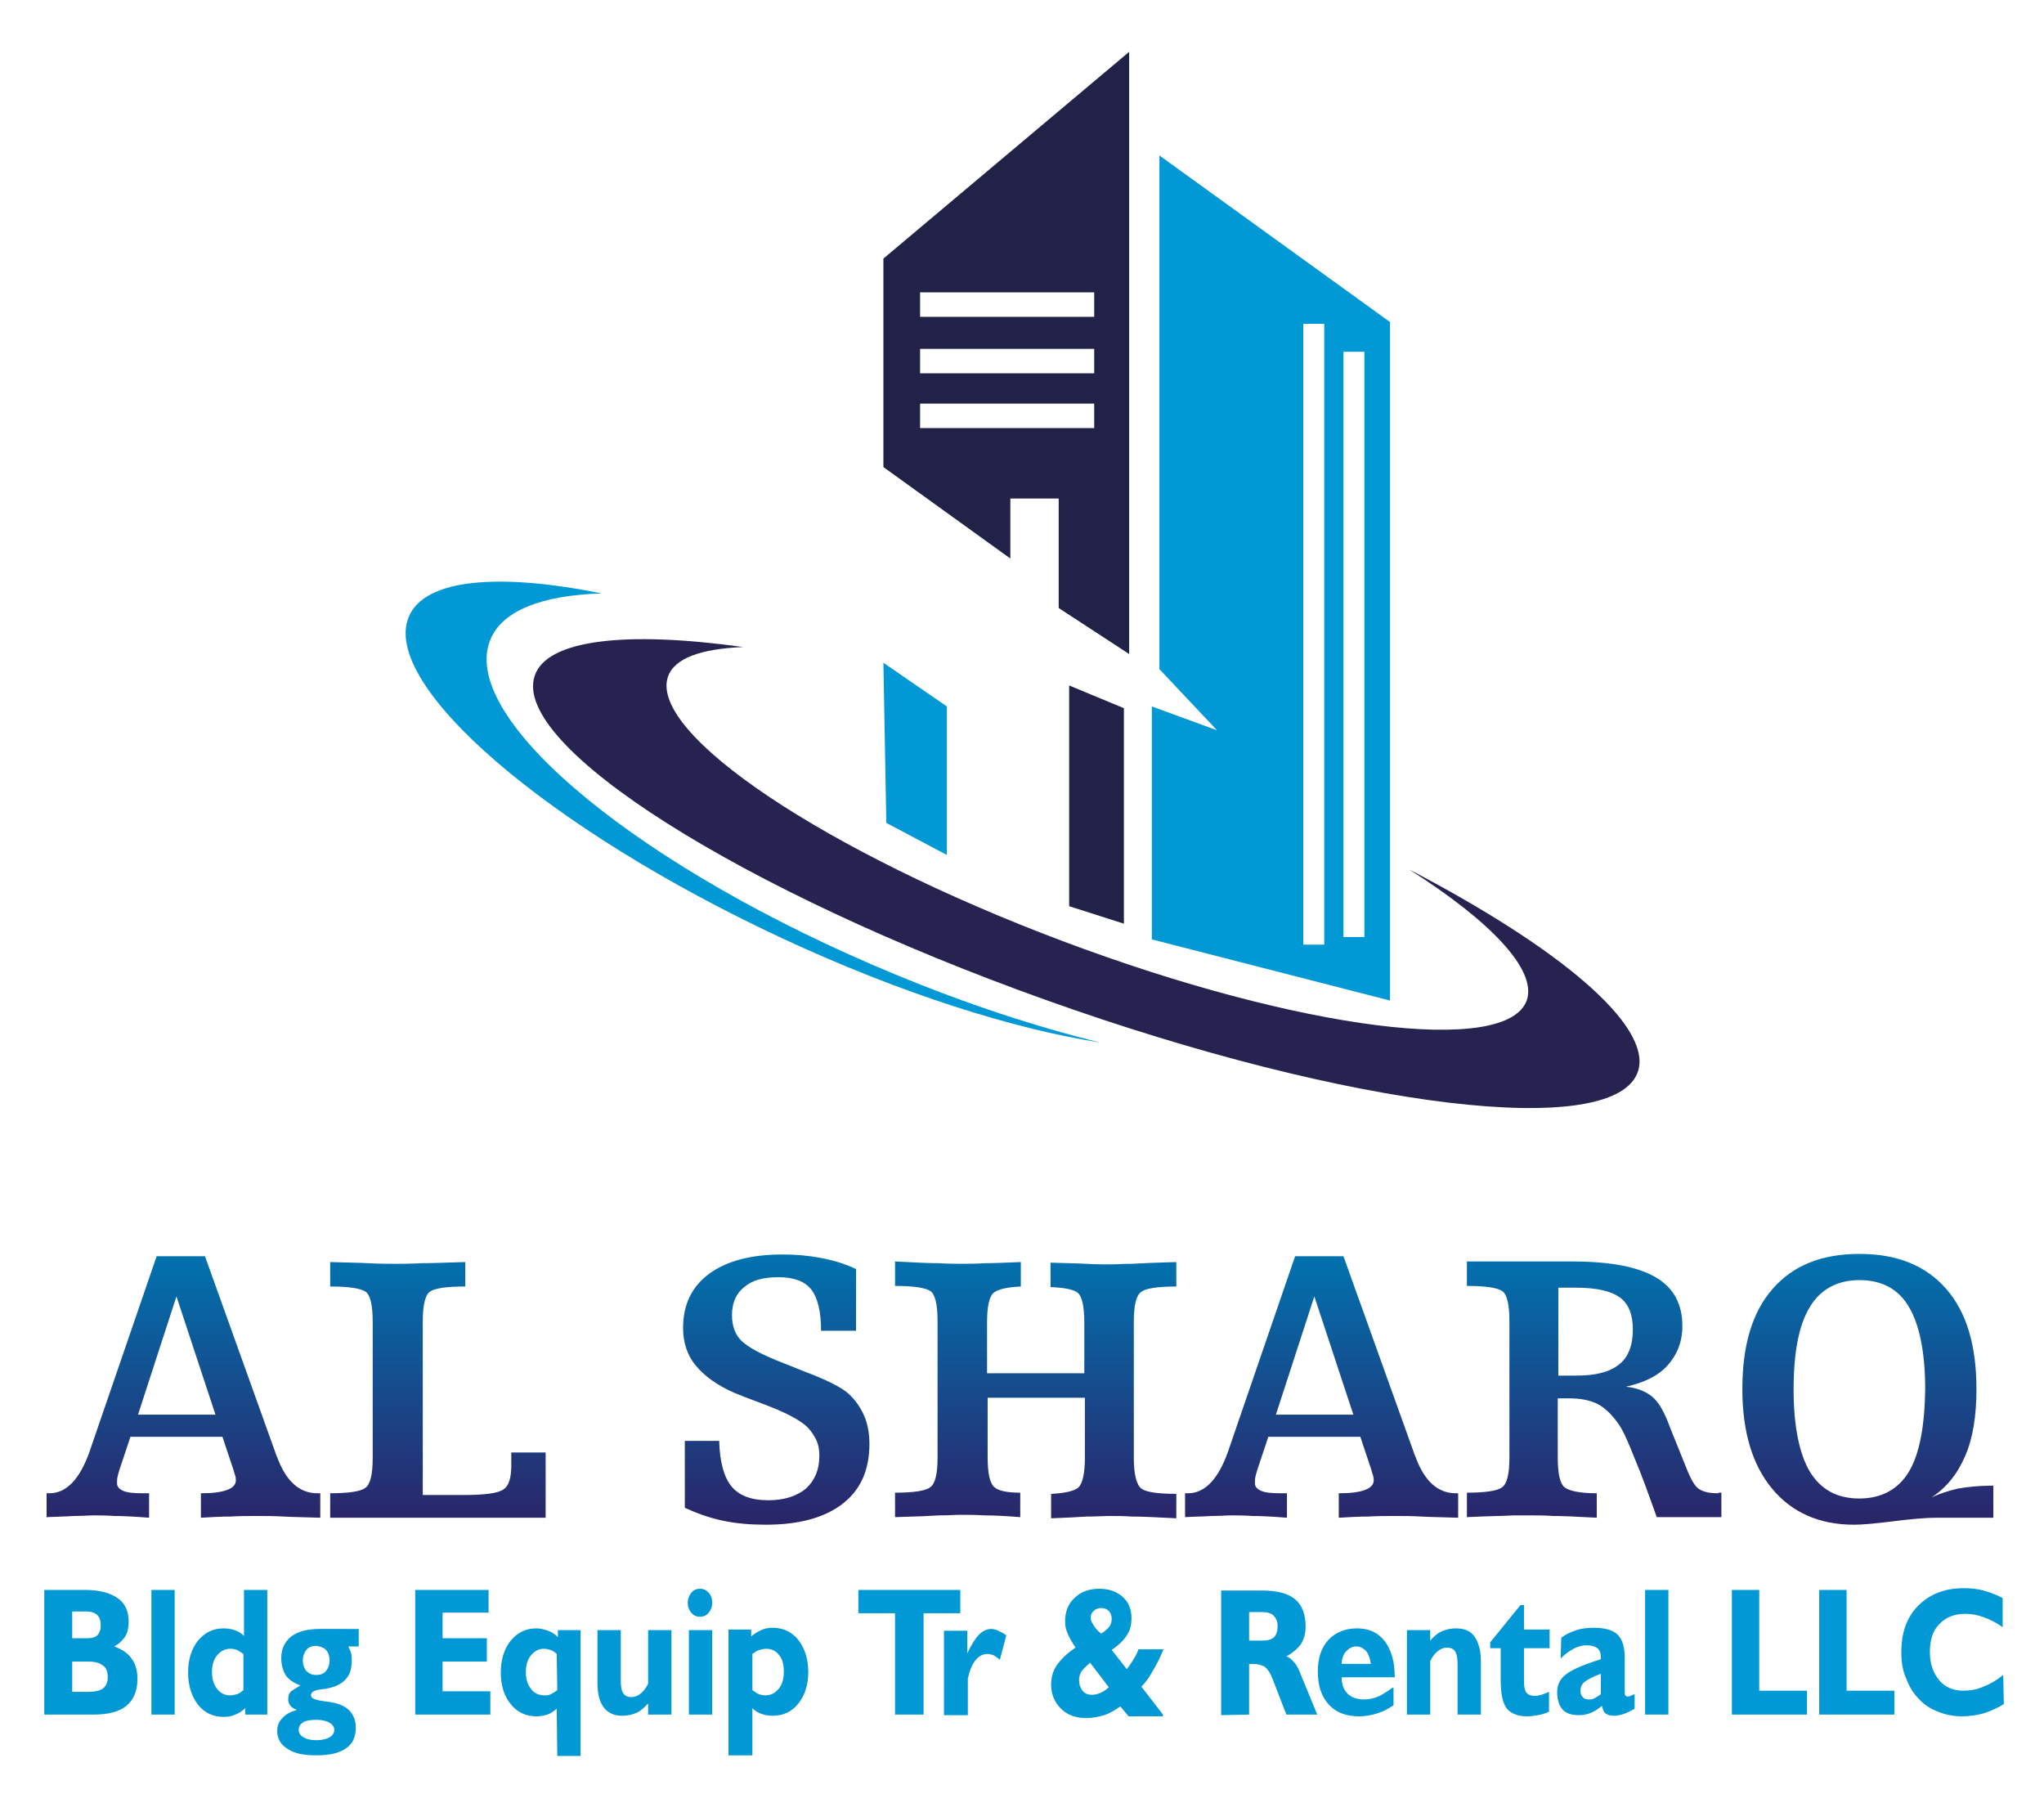
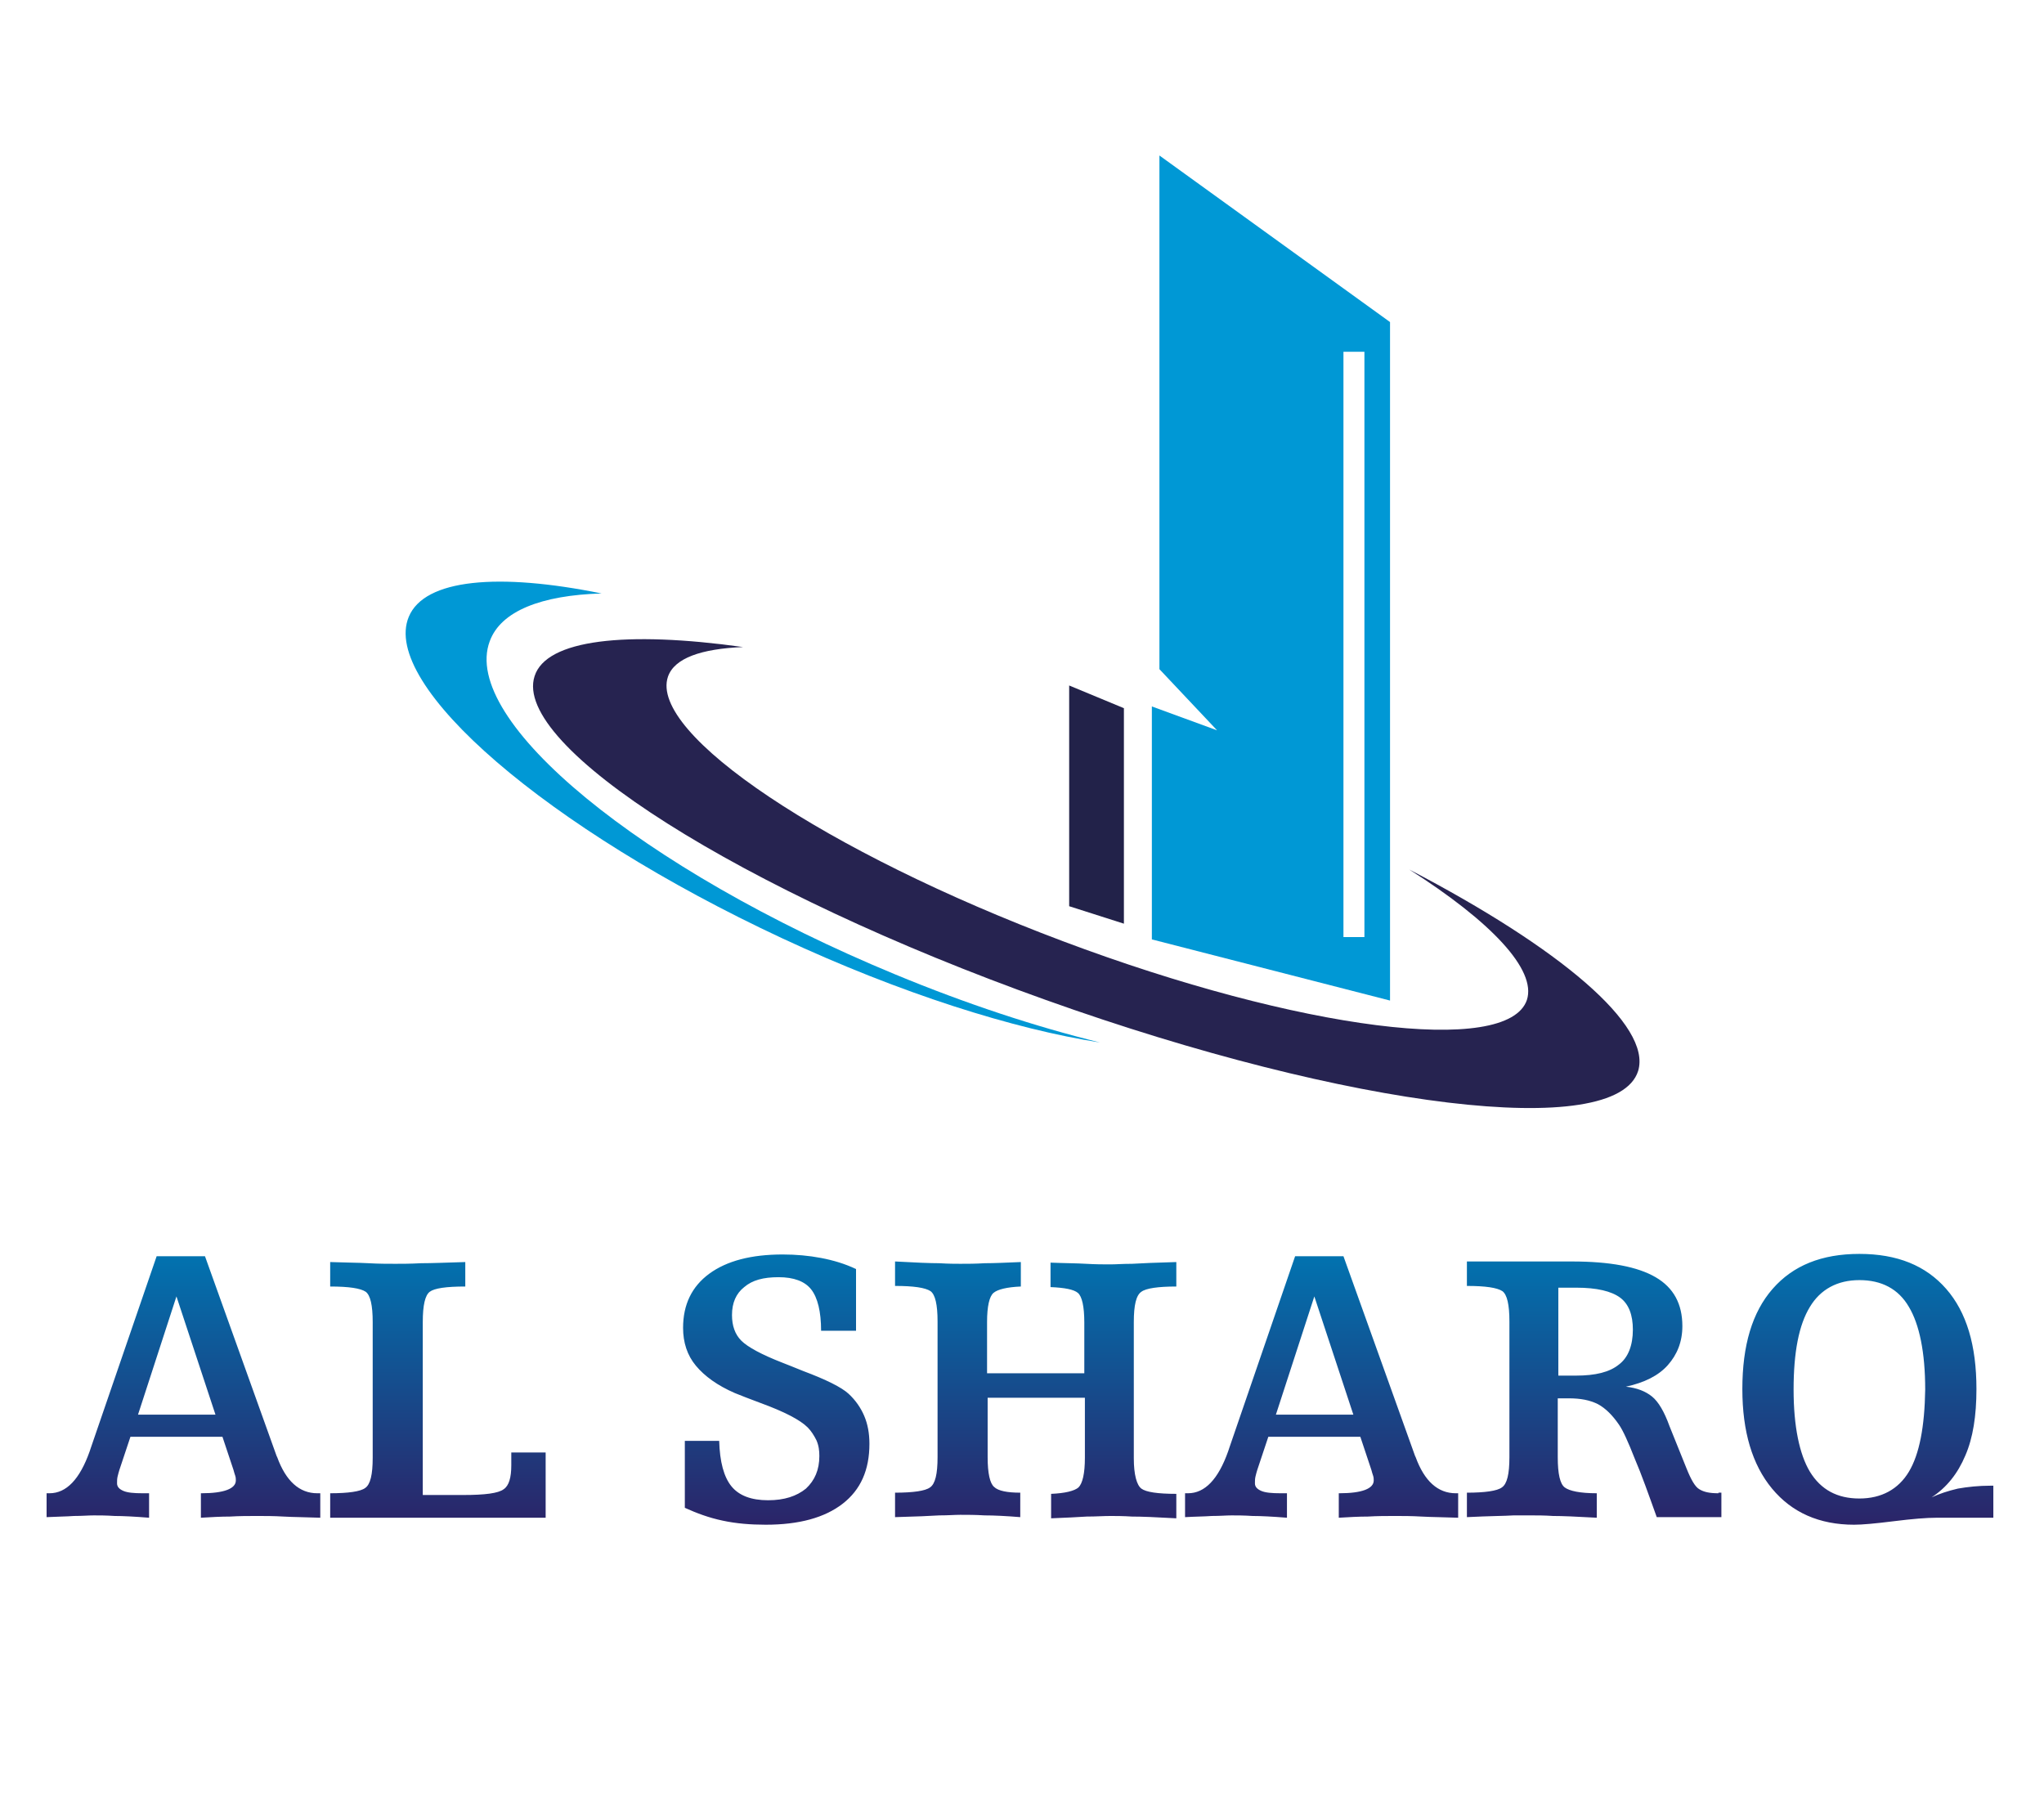
<svg xmlns="http://www.w3.org/2000/svg" version="1.1" id="Layer_1" x="0px" y="0px" viewBox="0 0 351 308" style="enable-background:new 0 0 351 308;" xml:space="preserve">
  <style type="text/css">
	.st0{fill:#0098D5;}
	.st1{fill:#222249;}
	.st2{fill:#262350;}
	.st3{fill:url(#SVGID_1_);}
</style>
-   <path class="st0" d="M199.1,26.7v88.2l9.9,10.5l-11.2-4.1v40l40.9,10.5V55.3L199.1,26.7z M227.4,162.2h-3.6V55.6h3.6V162.2z   M234.3,160.9h-3.6V60.4h3.6V160.9z" />
+   <path class="st0" d="M199.1,26.7v88.2l9.9,10.5l-11.2-4.1v40l40.9,10.5V55.3L199.1,26.7z M227.4,162.2h-3.6h3.6V162.2z   M234.3,160.9h-3.6V60.4h3.6V160.9z" />
  <polygon class="st1" points="183.6,117.7 183.6,155.6 193,158.6 193,121.6 " />
-   <polygon class="st0" points="151.7,113.8 152.2,141.3 162.6,146.8 162.6,121.3 " />
-   <path class="st1" d="M151.7,44.4v35.8l21.8,15.7V85.6h8.3v18.8l12.1,7.9V8.9L151.7,44.4z M187.9,73.5H158v-4.2h29.9V73.5z   M187.9,64.1H158v-4.2h29.9V64.1z M187.9,54.4H158v-4.2h29.9V54.4z" />
  <path class="st2" d="M242,149.3c14,8.9,21.9,17.2,20.2,22.4c-3.3,9.7-39,5.2-79.7-10.1s-71.1-35.6-67.8-45.4  c1.1-3.2,5.7-4.8,12.9-5.1c-20.1-2.8-33.8-1.3-35.8,5c-3.9,12,35.4,36.9,87.8,55.6c52.3,18.7,97.9,24.2,101.7,12.2  C283.7,176.1,267.9,162.8,242,149.3" />
  <path class="st0" d="M84.1,110.1c1.9-5.2,8.9-7.9,19.2-8.2c-17.7-3.6-30.4-2.5-33.1,4c-4.9,11.7,23.8,36.4,64.1,55.2  c20.4,9.5,39.8,15.6,54.6,17.9c-11-2.7-22.9-6.6-35.2-11.7C110.2,149.3,79,123.7,84.1,110.1" />
-   <path class="st0" d="M344,287.6c-1.1,0.9-2.3,1.6-3.4,2c-1.1,0.5-2.3,0.7-3.4,0.7c-1.8,0-3.2-0.6-4.2-1.8s-1.6-2.8-1.6-4.8  c0-2.1,0.5-3.7,1.6-4.8c1.1-1.2,2.6-1.8,4.5-1.8c1.1,0,2.1,0.2,3.2,0.6s2.1,0.9,3.2,1.7v-5c-1.1-0.6-2.2-1-3.3-1.3s-2.2-0.4-3.4-0.4  c-3.2,0-5.8,1-7.8,3s-2.9,4.7-2.9,8c0,1.6,0.2,3.1,0.8,4.4c0.5,1.4,1.2,2.6,2.2,3.6c0.9,1,2,1.7,3.3,2.2c1.2,0.5,2.6,0.8,4.1,0.8  c1.3,0,2.6-0.2,3.7-0.5c1.2-0.4,2.4-0.9,3.5-1.6L344,287.6L344,287.6z M325.3,294.4v-4.1h-8.2V273h-4.7v21.4H325.3z M310.3,294.4  v-4.1h-8.2V273h-4.7v21.4H310.3z M288,294.3L288,294.3z M286.5,294.4V273h-4v21.4H286.5z M275.7,294.2c0.4,0.3,0.9,0.4,1.5,0.4  c0.5,0,1-0.1,1.6-0.3s1.2-0.5,1.9-0.9v-2.5c-0.3,0.1-0.6,0.2-0.7,0.3c-0.2,0.1-0.4,0.1-0.5,0.1c-0.2,0-0.3-0.1-0.4-0.2  s-0.1-0.4-0.1-0.7v-5.8c0-1.8-0.4-3.1-1.2-3.9c-0.8-0.8-2.2-1.2-4-1.2c-1.2,0-2.2,0.1-3.1,0.4s-1.8,0.7-2.6,1.3l-0.1,3.6  c0.7-0.8,1.5-1.3,2.2-1.7c0.8-0.4,1.5-0.6,2.2-0.6c0.9,0,1.5,0.2,1.9,0.5s0.6,0.8,0.6,1.5c0,0.1,0,0.2,0,0.2v0.2  c-3.2,1-5.2,1.9-6.1,2.7c-0.9,0.7-1.4,1.7-1.4,2.9c0,1.3,0.3,2.3,0.9,3s1.6,1,2.8,1c0.7,0,1.4-0.1,2.1-0.4s1.3-0.7,1.9-1.2  C275.2,293.5,275.4,294,275.7,294.2z M273.8,291.6c-0.3,0.2-0.7,0.2-1,0.2c-0.4,0-0.8-0.1-1-0.4c-0.3-0.3-0.4-0.6-0.4-1.1  c0-0.6,0.2-1.1,0.7-1.5s1.4-0.9,2.8-1.4v3.5C274.5,291.2,274.2,291.4,273.8,291.6z M257.7,288.4c0,2.3,0.3,3.9,1,4.9  c0.7,0.9,1.9,1.4,3.5,1.4c0.6,0,1.3-0.1,1.9-0.2s1.3-0.3,1.9-0.6v-3.4c-0.5,0.2-0.9,0.4-1.3,0.5s-0.8,0.2-1.1,0.2  c-0.7,0-1.2-0.2-1.5-0.6s-0.4-1.1-0.4-2.2V283h4.4v-3.2h-4.4v-4.2h-0.6l-5.2,6.4v1h1.8V288.4L257.7,288.4z M245.6,294.4v-9.2  c0.4-0.8,0.8-1.3,1.3-1.7s1-0.6,1.6-0.6s1.1,0.2,1.4,0.7s0.4,1.2,0.4,2.3v8.5h4v-9.2c0-1.8-0.4-3.2-1.1-4.2s-1.8-1.4-3.2-1.4  c-0.9,0-1.7,0.2-2.4,0.5s-1.4,0.9-2,1.6v-1.8h-4v14.5L245.6,294.4L245.6,294.4z M231.2,283.5c0.5-0.5,1-0.8,1.7-0.8s1.2,0.3,1.7,0.8  c0.4,0.5,0.7,1.3,0.8,2.2h-5C230.4,284.8,230.7,284,231.2,283.5z M239.1,289.8c-0.8,0.6-1.6,1.1-2.4,1.5c-0.8,0.3-1.6,0.5-2.4,0.5  c-1.2,0-2.2-0.3-2.9-1s-1-1.6-1-2.7V288h9.1v-0.2c0-2.5-0.6-4.5-1.7-6c-1.2-1.5-2.7-2.2-4.8-2.2c-2,0-3.7,0.7-4.9,2  s-1.8,3.1-1.8,5.4c0,2.4,0.6,4.3,1.9,5.7s3,2,5.2,2c1.1,0,2.1-0.2,3.1-0.5s1.9-0.8,2.8-1.4v-3H239.1z M214.5,294.4v-8.7  c0.1,0,0.2,0,0.3,0s0.2,0,0.3,0c0.9,0,1.6,0.2,2.1,0.5c0.5,0.4,0.9,1,1.3,2l2.4,6.2h5.3l-3-7.3c-0.3-0.7-0.6-1.3-1-1.7  c-0.4-0.5-0.8-0.8-1.3-1c1.1-0.6,1.9-1.3,2.5-2.1c0.5-0.8,0.8-1.8,0.8-3c0-2.1-0.6-3.7-1.8-4.7s-3.1-1.5-5.7-1.5h-7v21.4  L214.5,294.4L214.5,294.4L214.5,294.4z M214.5,281.8v-5h2.3c0.8,0,1.5,0.2,1.9,0.6s0.7,1,0.7,1.8s-0.2,1.5-0.6,1.9s-1.1,0.6-2,0.6  h-2.3L214.5,281.8L214.5,281.8z M200.2,294.3L200.2,294.3z M187.7,278.9c-0.3-0.4-0.4-0.8-0.4-1.2c0-0.5,0.2-0.8,0.5-1.1  s0.8-0.5,1.3-0.5s1,0.2,1.3,0.5s0.5,0.8,0.5,1.3s-0.1,1-0.4,1.4s-0.8,0.8-1.4,1.2C188.3,279.9,187.9,279.3,187.7,278.9z   M199.7,294.4l-3.7-4.8c0.7-0.7,1.3-1.5,1.9-2.6c0.6-1,1.3-2.3,1.9-3.8h-4.3c-0.1,0.3-0.3,0.8-0.6,1.3s-0.7,1.2-1.4,2.1l-2.6-3.3  c1.2-0.8,2-1.6,2.6-2.5s0.8-1.9,0.8-3c0-1.5-0.5-2.7-1.5-3.6s-2.3-1.4-4-1.4c-1.8,0-3.2,0.5-4.3,1.6c-1.1,1-1.6,2.4-1.6,4  c0,0.7,0.1,1.3,0.4,2s0.7,1.5,1.4,2.5c-1.5,1-2.5,2-3.2,3s-1,2.1-1,3.4c0,1.6,0.6,3,1.7,4.1s2.6,1.6,4.3,1.6c1.1,0,2.1-0.2,3.1-0.5  s1.9-0.9,2.8-1.5l1.4,1.7h5.9L199.7,294.4L199.7,294.4z M188.9,290.7c-0.5,0.2-0.9,0.3-1.4,0.3c-0.7,0-1.2-0.2-1.6-0.7  s-0.6-1.1-0.6-1.8c0-0.5,0.1-1,0.4-1.5c0.3-0.4,0.8-0.9,1.5-1.5l3.2,4.2C189.9,290.2,189.4,290.5,188.9,290.7z M172.6,294.3  L172.6,294.3z M166.2,294.4v-6.2c0.3-1.3,0.7-2.4,1.3-3.1c0.6-0.8,1.3-1.1,2.1-1.1c0.3,0,0.7,0.1,1,0.2c0.3,0.2,0.7,0.4,1.1,0.8  l1.1-4.2c-0.5-0.4-1-0.6-1.4-0.8s-0.8-0.3-1.2-0.3c-0.7,0-1.4,0.3-2.1,1c-0.6,0.6-1.3,1.7-2,3.2V280h-4v14.5h4.1L166.2,294.4  L166.2,294.4z M158.6,294.4V277h6.3v-4h-17.5v4h6.3v17.4H158.6z M139.6,294.3L139.6,294.3z M129.2,301.5v-8.2c0.5,0.5,1,0.8,1.6,1  s1.2,0.3,1.9,0.3c1.8,0,3.3-0.7,4.4-2.1s1.7-3.2,1.7-5.4s-0.6-4.1-1.7-5.5s-2.6-2.1-4.4-2.1c-0.7,0-1.4,0.1-2,0.4s-1.2,0.6-1.7,1.1  v-1.2h-3.9v21.6h4.1V301.5z M130.4,283.3c0.4-0.1,0.8-0.2,1.2-0.2c0.9,0,1.7,0.4,2.2,1.1c0.6,0.7,0.8,1.7,0.8,2.9s-0.3,2.2-0.9,2.9  s-1.3,1.1-2.3,1.1c-0.4,0-0.8-0.1-1.1-0.2c-0.4-0.2-0.7-0.4-1.1-0.7V284C129.6,283.7,130,283.4,130.4,283.3z M118.7,276.9  c0.4,0.5,0.9,0.7,1.5,0.7s1.1-0.2,1.5-0.7s0.6-1,0.6-1.7s-0.2-1.3-0.6-1.7c-0.4-0.5-0.9-0.7-1.5-0.7s-1.1,0.2-1.5,0.7  s-0.6,1.1-0.6,1.7C118.1,275.9,118.3,276.4,118.7,276.9z M122.3,294.4v-14.5h-4v14.5H122.3z M111.3,294.4h4v-14.5h-4v9.2  c-0.4,0.8-0.8,1.3-1.3,1.7s-1,0.6-1.6,0.6s-1.1-0.2-1.4-0.7s-0.4-1.2-0.4-2.3v-8.5h-4v9.2c0,1.8,0.4,3.2,1.1,4.1  c0.8,1,1.8,1.4,3.2,1.4c0.9,0,1.7-0.2,2.4-0.5c0.7-0.3,1.3-0.9,2-1.6L111.3,294.4L111.3,294.4z M95.7,301.5h4v-21.6h-3.9v1.2  c-0.5-0.5-1.1-0.9-1.7-1.1s-1.3-0.4-2-0.4c-1.8,0-3.2,0.7-4.4,2.1c-1.1,1.4-1.7,3.2-1.7,5.5c0,2.2,0.6,4.1,1.7,5.4  c1.1,1.4,2.6,2.1,4.4,2.1c0.7,0,1.3-0.1,1.9-0.3s1.1-0.6,1.6-1L95.7,301.5L95.7,301.5L95.7,301.5z M95.7,290.2  c-0.4,0.3-0.7,0.5-1.1,0.7s-0.7,0.2-1.1,0.2c-1,0-1.8-0.4-2.3-1.1c-0.6-0.7-0.9-1.7-0.9-2.9s0.3-2.2,0.9-2.9s1.3-1.1,2.2-1.1  c0.4,0,0.8,0.1,1.1,0.2c0.4,0.1,0.8,0.4,1.1,0.7L95.7,290.2L95.7,290.2z M84.2,294.4v-4H76v-5.1h7.6v-4H76v-4.4h7.9V273H71.3v21.4  H84.2z M61.9,294.3L61.9,294.3z M50,290.4c-0.4,0.4-0.5,0.8-0.5,1.4c0,0.4,0.1,0.8,0.4,1.1c0.2,0.3,0.6,0.5,1.1,0.7  c-1.1,0.3-2,0.8-2.5,1.4c-0.6,0.6-0.9,1.3-0.9,2.2c0,1.3,0.6,2.4,1.8,3.1c1.2,0.8,2.8,1.1,4.9,1.1c2.3,0,4-0.4,5.1-1.2  c1.2-0.8,1.7-2,1.7-3.6c0-1.2-0.4-2.1-1.1-2.9c-0.7-0.7-1.8-1.2-3.1-1.4c-0.3-0.1-0.8-0.1-1.3-0.2c-1.5-0.2-2.2-0.5-2.2-1  s0.5-0.9,1.6-1c0.5-0.1,1-0.1,1.3-0.2c1.4-0.3,2.4-0.8,3.1-1.6s1-1.8,1-3.1c0-0.5,0-0.9-0.1-1.3s-0.3-0.8-0.5-1.2h1.8v-3H55  c-2.2,0-3.8,0.4-5,1.3c-1.1,0.9-1.7,2.1-1.7,3.7c0,1.2,0.3,2.2,0.8,3c0.6,0.8,1.4,1.3,2.5,1.7C50.9,289.8,50.4,290.1,50,290.4z   M56,283.3c0.4,0.5,0.6,1.1,0.6,1.8s-0.2,1.3-0.6,1.8s-1,0.7-1.7,0.7s-1.2-0.2-1.7-0.7c-0.4-0.5-0.6-1.1-0.6-1.8s0.2-1.3,0.6-1.8  s1-0.7,1.7-0.7C55,282.7,55.6,282.9,56,283.3z M52.1,295.7c0.5-0.3,1.3-0.4,2.3-0.4c0.9,0,1.7,0.2,2.2,0.5s0.8,0.7,0.8,1.2  c0,0.6-0.3,1-0.8,1.3s-1.3,0.5-2.3,0.5s-1.7-0.2-2.2-0.5s-0.8-0.7-0.8-1.3C51.3,296.4,51.6,296,52.1,295.7z M42,294.4h3.9V273h-4  v7.9c-0.5-0.5-1-0.8-1.6-1s-1.2-0.3-1.9-0.3c-1.8,0-3.2,0.7-4.4,2.1c-1.1,1.4-1.7,3.2-1.7,5.5c0,2.2,0.6,4.1,1.7,5.5  s2.6,2.1,4.4,2.1c0.7,0,1.4-0.1,2-0.4c0.6-0.2,1.2-0.6,1.7-1.1v1.1L42,294.4L42,294.4z M40.7,290.9c-0.4,0.1-0.8,0.2-1.2,0.2  c-0.9,0-1.7-0.4-2.2-1.1c-0.6-0.7-0.9-1.7-0.9-2.9s0.3-2.2,0.9-2.9s1.3-1.1,2.3-1.1c0.4,0,0.8,0.1,1.1,0.2c0.4,0.2,0.7,0.4,1.1,0.7  v6.2C41.4,290.5,41.1,290.8,40.7,290.9z M30,294.4V273h-4v21.4H30z M16.1,294.4c2.5,0,4.4-0.5,5.6-1.5s1.9-2.5,1.9-4.6  c0-1.4-0.3-2.6-1-3.5c-0.6-0.9-1.6-1.6-3-2.1c0.8-0.4,1.4-1,1.9-1.7c0.4-0.7,0.6-1.5,0.6-2.5c0-1.8-0.6-3.2-1.9-4.1  s-3.1-1.4-5.6-1.4h-7v21.4L16.1,294.4L16.1,294.4z M12.4,281.4v-4.7h2.4c0.8,0,1.5,0.2,1.9,0.6s0.6,1,0.6,1.8c0,0.7-0.2,1.3-0.6,1.7  s-1.1,0.5-1.9,0.5h-2.4V281.4z M12.4,285.3h2.7c1.2,0,2,0.2,2.6,0.7c0.6,0.4,0.8,1.1,0.8,2s-0.3,1.5-0.8,1.9s-1.4,0.6-2.6,0.6h-2.7  C12.4,290.5,12.4,285.3,12.4,285.3z" />
  <linearGradient id="SVGID_1_" gradientUnits="userSpaceOnUse" x1="175.15" y1="261.8" x2="175.15" y2="215.3">
    <stop offset="0" style="stop-color:#2B2468" />
    <stop offset="1" style="stop-color:#0173B0" />
  </linearGradient>
  <path class="st3" d="M327.8,252.7c-1.8,3-4.7,4.6-8.5,4.6s-6.6-1.5-8.5-4.6c-1.8-3-2.8-7.8-2.8-14.1c0-6.4,0.9-11.1,2.8-14.2  c1.8-3,4.7-4.6,8.5-4.6s6.7,1.5,8.5,4.6c1.8,3,2.8,7.8,2.8,14.2C330.5,245,329.6,249.7,327.8,252.7z M341.8,255.1  c-2,0-3.9,0.2-5.6,0.5c-1.7,0.4-3.2,0.9-4.5,1.5c2.6-1.7,4.5-4.1,5.8-7.2c1.3-3,1.9-6.8,1.9-11.4c0-7.5-1.7-13.2-5.2-17.2  s-8.4-6-14.9-6s-11.4,2-14.9,6s-5.2,9.7-5.2,17.2c0,7.3,1.7,13,5.1,17.1c3.4,4.1,8.1,6.2,14.1,6.2c1.4,0,3.6-0.2,6.8-0.6  c3.2-0.4,5.6-0.6,7.4-0.6h9.7v-5.5H341.8z M295.1,256.4c-1.5,0-2.5-0.2-3.3-0.7c-0.7-0.4-1.4-1.6-2.2-3.6l-2.9-7.2  c-0.9-2.5-1.9-4.2-3-5.1c-1.1-0.9-2.6-1.5-4.5-1.7c3.2-0.7,5.6-1.9,7.2-3.7s2.5-4,2.5-6.7c0-3.8-1.5-6.6-4.6-8.4s-7.8-2.7-14.4-2.7  h-18v4.2c3.2,0,5.2,0.3,6.1,0.9c0.8,0.6,1.2,2.3,1.2,5.2v23.3c0,2.9-0.4,4.6-1.3,5.2c-0.8,0.6-2.9,0.9-6,0.9v4.2  c3.9-0.2,6.6-0.2,8-0.3c1.4,0,2.5,0,3.2,0c0.9,0,2.1,0,3.6,0.1c1.5,0,4,0.1,7.5,0.3v-4.2c-2.9,0-4.7-0.4-5.5-1s-1.2-2.3-1.2-5.2  v-10.1h1.9c2,0,3.6,0.3,5,1c1.3,0.7,2.5,1.9,3.6,3.5c0.7,1,1.6,3,2.7,5.8c1.2,2.8,2.4,6.2,3.8,10.1h11.1v-4.2h-0.5L295.1,256.4  L295.1,256.4z M267.6,221.1h3.1c3.5,0,6,0.6,7.5,1.7c1.5,1.1,2.2,3,2.2,5.5c0,2.7-0.8,4.8-2.4,6c-1.6,1.3-4,1.9-7.4,1.9h-3  L267.6,221.1L267.6,221.1z M208.1,260.3c1.4,0,2.5-0.1,3.4-0.1s2.1,0,3.6,0.1c1.4,0,3.4,0.1,5.9,0.3v-4.2h-1.1  c-1.5,0-2.6-0.1-3.3-0.4c-0.7-0.3-1.1-0.7-1.1-1.3c0-0.4,0-0.8,0.1-1.2s0.2-0.8,0.3-1.1l1.9-5.7h15.8l1.9,5.7c0.1,0.4,0.2,0.7,0.3,1  s0.1,0.6,0.1,0.8c0,1.4-2,2.2-5.9,2.2h-0.1v4.2c1.7-0.1,3.4-0.2,5-0.2c1.6-0.1,3.2-0.1,4.7-0.1c1.3,0,2.8,0,4.5,0.1s3.8,0.1,6.3,0.2  v-4.2H250c-3.1,0-5.4-2.1-6.9-6.2L243,250l-12.3-34.3h-8.3l-11.3,32.9l-0.2,0.6c-1.7,4.8-4,7.2-6.9,7.2h-0.5v4.1  C205.2,260.4,206.7,260.4,208.1,260.3z M225.7,222.6l6.7,20.3h-13.3L225.7,222.6z M170.7,255.3c-0.7-0.6-1.1-2.3-1.1-5.1V240h16.7  v10.3c0,2.7-0.4,4.4-1.1,5.1c-0.7,0.6-2.3,1-4.7,1.1v4.2c2.5-0.1,4.6-0.2,6.1-0.3c1.6,0,2.9-0.1,4.1-0.1c0.9,0,2.1,0,3.7,0.1  c1.6,0,4.1,0.1,7.6,0.3v-4.2c-3.2,0-5.2-0.3-6-0.9s-1.3-2.4-1.3-5.2V227c0-2.9,0.4-4.6,1.3-5.2c0.8-0.6,2.9-0.9,6-0.9v-4.2  c-3.5,0.1-6,0.2-7.6,0.3c-1.6,0-2.8,0.1-3.7,0.1c-1.2,0-2.5,0-4.2-0.1c-1.6-0.1-3.7-0.1-6.1-0.2v4.2c2.4,0.1,4,0.4,4.7,1  s1.1,2.3,1.1,5.1v8.7h-16.7V227c0-2.7,0.4-4.4,1.1-5s2.3-1,4.7-1.1v-4.2c-2.5,0.1-4.5,0.2-6.2,0.2c-1.6,0.1-3,0.1-4.2,0.1  c-0.8,0-2,0-3.6-0.1c-1.5,0-4.1-0.1-7.6-0.3v4.2c3.2,0,5.2,0.3,6.1,0.9c0.8,0.6,1.2,2.3,1.2,5.2v23.3c0,2.9-0.4,4.6-1.3,5.2  c-0.8,0.6-2.9,0.9-6,0.9v4.2c3.6-0.1,6.1-0.2,7.6-0.3c1.5,0,2.7-0.1,3.6-0.1c1.2,0,2.6,0,4.2,0.1c1.6,0,3.6,0.1,6.1,0.3v-4.2  C173,256.3,171.4,256,170.7,255.3z M124.1,261.1c2.3,0.5,4.8,0.7,7.4,0.7c5.7,0,10.1-1.2,13.2-3.6c3.1-2.4,4.6-5.8,4.6-10.3  c0-1.8-0.3-3.4-0.9-4.8c-0.6-1.4-1.5-2.7-2.7-3.8s-3.8-2.4-7.8-3.9c-1.5-0.6-2.7-1.1-3.5-1.4c-3.6-1.4-6-2.7-7.1-3.8  s-1.6-2.6-1.6-4.4c0-2.1,0.7-3.7,2.1-4.8c1.4-1.2,3.3-1.7,5.9-1.7s4.5,0.7,5.6,2.1c1.1,1.4,1.7,3.8,1.7,7.1h6v-10.6  c-1.9-0.9-3.9-1.5-6-1.9s-4.3-0.6-6.6-0.6c-5.4,0-9.6,1.1-12.6,3.3s-4.5,5.3-4.5,9.3c0,2.5,0.7,4.7,2.2,6.5s3.7,3.4,6.7,4.7  c1,0.4,2.5,1,4.4,1.7c4.1,1.5,6.8,2.9,8.1,4.2c0.6,0.6,1.1,1.4,1.5,2.2c0.4,0.9,0.5,1.8,0.5,2.7c0,2.4-0.8,4.2-2.3,5.6  c-1.6,1.3-3.7,2-6.5,2c-2.9,0-5-0.8-6.3-2.4s-2-4.2-2.1-7.8h-5.9v11.5C119.6,259.8,121.7,260.6,124.1,261.1z M95.5,260.6L95.5,260.6  z M93.7,260.6v-11.2h-5.9c0,0.3,0,0.6,0,0.9c0,0.3,0,0.8,0,1.3c0,2.1-0.4,3.5-1.3,4.1c-0.9,0.7-3.2,1-7,1h-6.9V227  c0-2.9,0.4-4.6,1.2-5.2c0.8-0.6,2.8-0.9,6.1-0.9v-4.2c-3.3,0.1-5.8,0.2-7.6,0.2c-1.8,0.1-3.3,0.1-4.4,0.1c-1.3,0-2.9,0-4.6-0.1  c-1.8-0.1-4-0.1-6.6-0.2v4.2c3.2,0,5.2,0.3,6.1,0.9c0.8,0.6,1.2,2.3,1.2,5.2v23.3c0,2.9-0.4,4.6-1.3,5.2c-0.8,0.6-2.9,0.9-6,0.9v4.2  H93.7L93.7,260.6z M12.7,260.3c1.4,0,2.5-0.1,3.4-0.1c0.9,0,2.1,0,3.6,0.1c1.4,0,3.4,0.1,5.9,0.3v-4.2h-1.1c-1.5,0-2.6-0.1-3.3-0.4  c-0.7-0.3-1.1-0.7-1.1-1.3c0-0.4,0-0.8,0.1-1.2s0.2-0.8,0.3-1.1l1.9-5.7h15.8l1.9,5.7c0.1,0.4,0.2,0.7,0.3,1s0.1,0.6,0.1,0.8  c0,1.4-2,2.2-5.9,2.2h-0.1v4.2c1.7-0.1,3.4-0.2,5-0.2c1.6-0.1,3.2-0.1,4.7-0.1c1.3,0,2.8,0,4.5,0.1s3.8,0.1,6.3,0.2v-4.2h-0.5  c-3.1,0-5.4-2.1-6.9-6.2l-0.1-0.2l-12.3-34.3h-8.3l-11.3,32.9l-0.2,0.6c-1.7,4.8-4,7.2-6.9,7.2H8v4.1  C9.9,260.4,11.4,260.4,12.7,260.3z M30.3,222.6l6.7,20.3H23.7L30.3,222.6z" />
</svg>